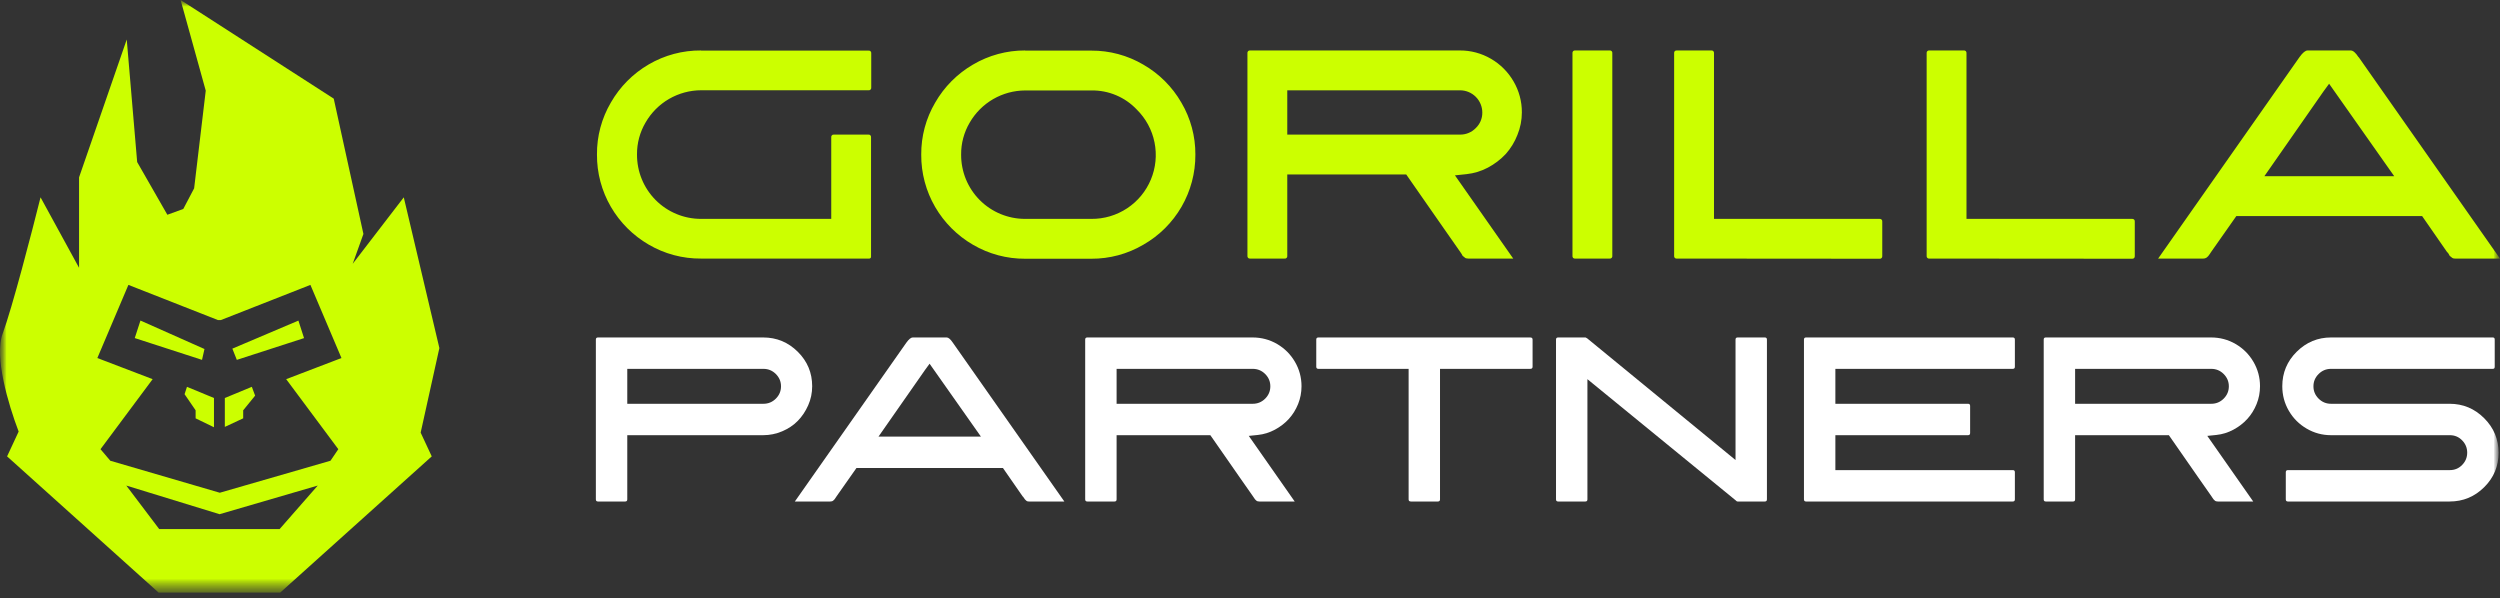
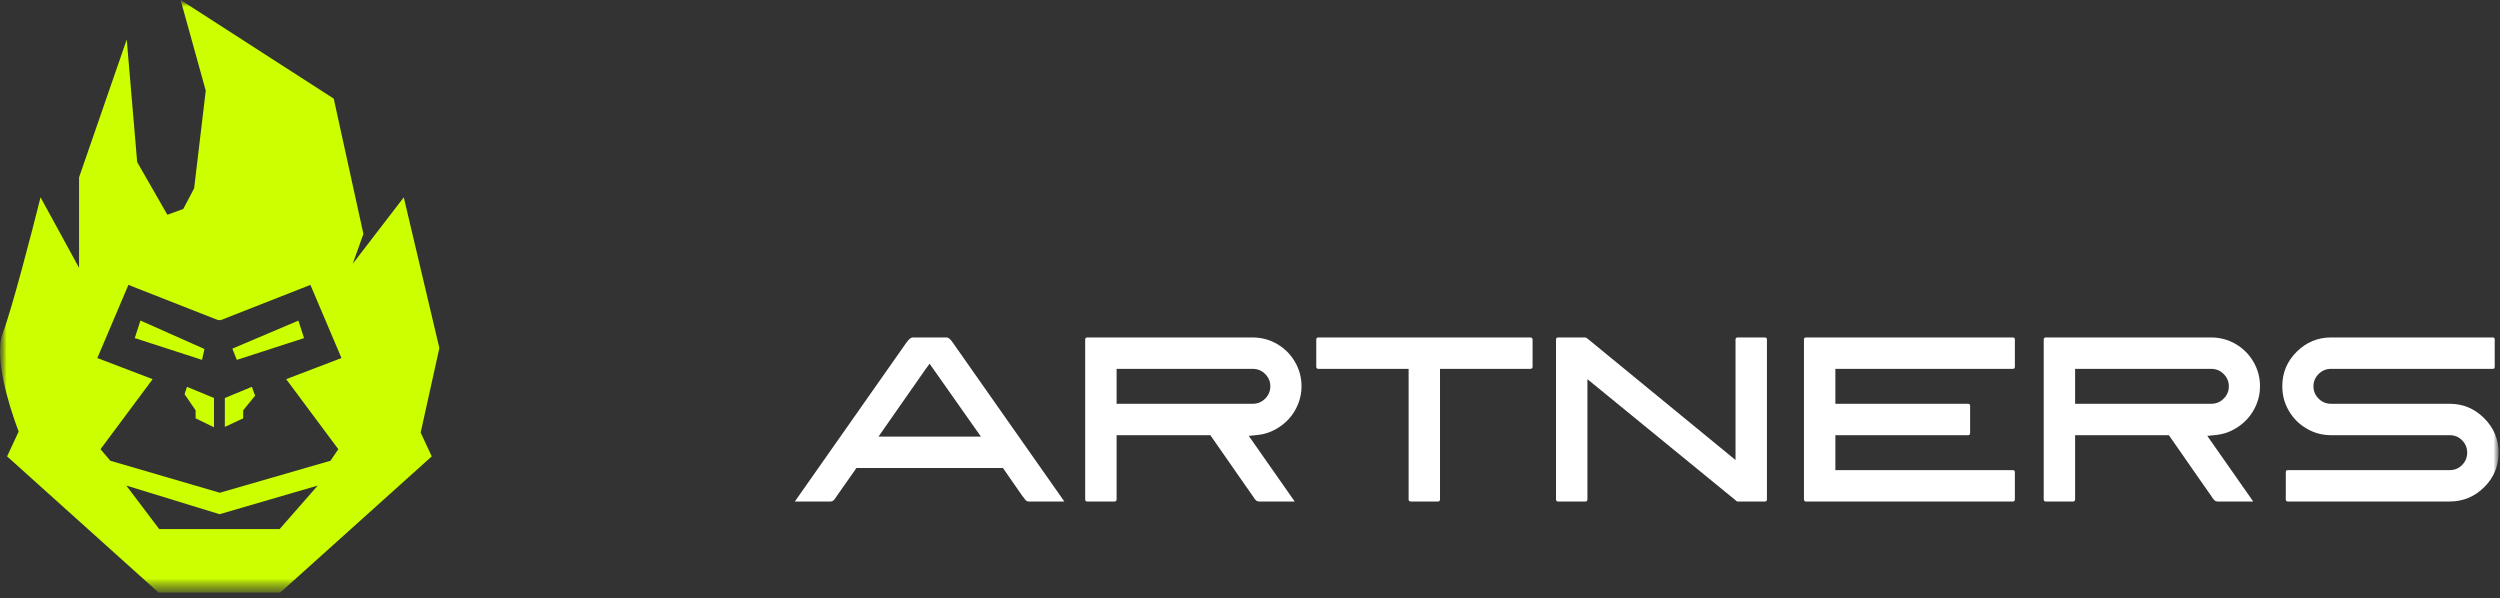
<svg xmlns="http://www.w3.org/2000/svg" width="188" height="45" viewBox="0 0 188 45" fill="none">
  <rect x="0" y="0" width="188" height="45" fill="#333333" stroke="none" />
  <mask id="mask0_16_681" style="mask-type:luminance" maskUnits="userSpaceOnUse" x="0" y="0" width="188" height="45">
    <path d="M188 0H0V44.563H188V0Z" fill="white" />
  </mask>
  <g mask="url(#mask0_16_681)">
    <mask id="mask1_16_681" style="mask-type:luminance" maskUnits="userSpaceOnUse" x="0" y="0" width="188" height="45">
      <path d="M0 0H188V44.563H0V0Z" fill="white" />
    </mask>
    <g mask="url(#mask1_16_681)">
      <path fill-rule="evenodd" clip-rule="evenodd" d="M13.88 29.644L14.71 30.855V31.459L16.091 32.13V29.93L14.06 29.089L13.88 29.644ZM16.907 32.102V29.93L18.938 29.089L19.185 29.753L18.288 30.855V31.459L16.907 32.102ZM10.562 24.105L10.134 25.423L15.192 27.062L15.376 26.246L10.562 24.105ZM17.473 26.218L22.44 24.109L22.864 25.426L17.809 27.062L17.473 26.218ZM11.97 39.784H21.029L23.894 36.514L16.512 38.668L9.497 36.514L11.97 39.784ZM24.852 34.648L25.441 33.779L21.521 28.513L25.678 26.924L23.343 21.424L16.608 24.07H16.392L9.656 21.424L7.321 26.924L11.479 28.513L7.558 33.779L8.296 34.648L16.529 37.054L24.852 34.648ZM1.402 32.454C0.599 30.336 -0.437 26.802 0.195 25.103C0.912 23.175 2.396 17.456 3.049 14.839L5.945 20.137V13.338L9.531 2.971L10.315 12.186L12.585 16.15L13.783 15.714L14.599 14.161L15.472 6.817L13.582 0L25.097 7.418L27.329 17.594L26.524 19.837L30.364 14.839L33.041 26.174L31.634 32.533L32.467 34.32L21.072 44.563H11.927L0.533 34.32L1.402 32.454Z" fill="#CCFF00" />
-       <path d="M52.73 3.806H65.316C65.343 3.802 65.371 3.805 65.397 3.814C65.424 3.822 65.447 3.837 65.466 3.857C65.486 3.876 65.501 3.9 65.51 3.926C65.519 3.952 65.521 3.98 65.517 4.007V6.586C65.521 6.613 65.519 6.641 65.51 6.667C65.501 6.693 65.486 6.717 65.466 6.737C65.447 6.756 65.424 6.771 65.397 6.78C65.371 6.788 65.343 6.791 65.316 6.787H52.73C51.883 6.789 51.052 7.013 50.318 7.436C49.585 7.86 48.976 8.469 48.552 9.203C48.12 9.932 47.895 10.766 47.903 11.614C47.899 12.249 48.02 12.878 48.26 13.466C48.499 14.054 48.853 14.588 49.3 15.039C49.747 15.489 50.279 15.847 50.866 16.091C51.451 16.335 52.08 16.46 52.715 16.46H62.51V10.323C62.506 10.296 62.508 10.268 62.517 10.242C62.526 10.216 62.54 10.192 62.56 10.172C62.579 10.153 62.603 10.138 62.629 10.129C62.656 10.121 62.683 10.118 62.711 10.122H65.301C65.328 10.118 65.356 10.121 65.382 10.129C65.408 10.138 65.432 10.153 65.451 10.172C65.471 10.192 65.486 10.216 65.494 10.242C65.503 10.268 65.506 10.296 65.502 10.323V19.29C65.505 19.311 65.504 19.332 65.497 19.353C65.49 19.373 65.478 19.392 65.463 19.407C65.448 19.422 65.43 19.433 65.41 19.44C65.389 19.447 65.368 19.448 65.346 19.445H52.715C51.333 19.455 49.973 19.092 48.78 18.393C47.604 17.71 46.624 16.732 45.94 15.556C45.244 14.361 44.882 13.001 44.892 11.618C44.88 10.243 45.243 8.891 45.94 7.706C46.62 6.521 47.599 5.535 48.78 4.847C49.973 4.148 51.333 3.785 52.715 3.795L52.73 3.806ZM77.101 3.806H82.064C83.44 3.798 84.79 4.162 85.976 4.858C87.167 5.541 88.155 6.528 88.84 7.718C89.538 8.902 89.902 10.254 89.892 11.63C89.899 13.005 89.54 14.357 88.852 15.548C88.163 16.738 87.171 17.724 85.976 18.405C84.79 19.101 83.44 19.464 82.064 19.457H77.101C75.718 19.466 74.359 19.103 73.166 18.405C71.989 17.721 71.01 16.744 70.325 15.568C69.63 14.373 69.268 13.012 69.277 11.63C69.266 10.255 69.628 8.903 70.325 7.718C71.005 6.532 71.985 5.546 73.166 4.858C74.353 4.158 75.707 3.791 77.085 3.795L77.101 3.806ZM82.064 16.46C83.022 16.47 83.959 16.193 84.758 15.665C85.557 15.138 86.18 14.383 86.546 13.5C86.914 12.616 87.009 11.642 86.819 10.704C86.63 9.766 86.164 8.906 85.482 8.234C85.043 7.771 84.513 7.404 83.924 7.158C83.336 6.911 82.702 6.79 82.064 6.802H77.101C76.254 6.804 75.422 7.028 74.688 7.452C73.956 7.876 73.347 8.485 72.923 9.218C72.492 9.948 72.268 10.782 72.277 11.63C72.274 12.263 72.396 12.891 72.635 13.477C72.876 14.063 73.23 14.596 73.676 15.045C74.123 15.494 74.655 15.85 75.24 16.093C75.825 16.336 76.452 16.461 77.085 16.46H82.064ZM109.412 13.187L113.795 19.445H110.418C110.359 19.445 110.299 19.437 110.24 19.423C110.189 19.403 110.144 19.372 110.108 19.331C110.073 19.298 110.035 19.268 109.993 19.244C109.967 19.191 109.938 19.139 109.906 19.088C109.88 19.04 109.849 18.994 109.815 18.952C109.427 18.402 109.011 17.806 108.565 17.163C108.117 16.525 107.639 15.838 107.133 15.108L105.903 13.342L105.747 13.118H96.803V19.244C96.808 19.271 96.805 19.299 96.796 19.325C96.787 19.352 96.772 19.375 96.753 19.395C96.733 19.414 96.71 19.429 96.684 19.438C96.658 19.447 96.629 19.449 96.602 19.445H94.008C93.981 19.449 93.953 19.447 93.927 19.438C93.9 19.429 93.877 19.414 93.858 19.395C93.838 19.375 93.823 19.352 93.814 19.325C93.806 19.299 93.803 19.271 93.807 19.244V3.996C93.803 3.969 93.806 3.941 93.814 3.915C93.823 3.888 93.838 3.865 93.858 3.845C93.877 3.826 93.9 3.811 93.927 3.802C93.953 3.793 93.981 3.791 94.008 3.795H109.773C110.598 3.789 111.408 4.005 112.12 4.421C112.825 4.829 113.41 5.415 113.818 6.119C114.232 6.825 114.448 7.629 114.444 8.447C114.445 9.029 114.332 9.606 114.11 10.145C113.907 10.67 113.611 11.155 113.237 11.576C112.849 11.99 112.397 12.336 111.896 12.602C111.396 12.868 110.849 13.036 110.286 13.095L109.412 13.187ZM96.803 6.791V10.122H109.792C110.012 10.125 110.232 10.084 110.435 9.999C110.639 9.915 110.824 9.79 110.977 9.632C111.135 9.482 111.26 9.301 111.345 9.1C111.429 8.9 111.472 8.684 111.47 8.466C111.47 8.021 111.292 7.595 110.978 7.281C110.663 6.967 110.237 6.791 109.792 6.791H96.803ZM118.451 19.445C118.424 19.449 118.396 19.447 118.369 19.438C118.343 19.429 118.32 19.414 118.3 19.395C118.281 19.375 118.266 19.352 118.257 19.325C118.249 19.299 118.245 19.271 118.25 19.244V3.996C118.245 3.969 118.249 3.941 118.257 3.915C118.266 3.888 118.281 3.865 118.3 3.845C118.32 3.826 118.343 3.811 118.369 3.802C118.396 3.793 118.424 3.791 118.451 3.795H121.045C121.072 3.791 121.1 3.793 121.126 3.802C121.153 3.811 121.176 3.826 121.195 3.845C121.215 3.865 121.23 3.888 121.239 3.915C121.247 3.941 121.25 3.969 121.246 3.996V19.244C121.25 19.271 121.247 19.299 121.239 19.325C121.23 19.352 121.215 19.375 121.195 19.395C121.176 19.414 121.153 19.429 121.126 19.438C121.1 19.447 121.072 19.449 121.045 19.445H118.451ZM126.096 19.445C126.069 19.449 126.041 19.447 126.014 19.438C125.988 19.429 125.965 19.414 125.945 19.395C125.926 19.375 125.912 19.352 125.902 19.325C125.893 19.299 125.891 19.271 125.895 19.244V3.996C125.891 3.969 125.893 3.941 125.902 3.915C125.912 3.888 125.926 3.865 125.945 3.845C125.965 3.826 125.988 3.811 126.014 3.802C126.041 3.793 126.069 3.791 126.096 3.795H128.69C128.717 3.791 128.745 3.793 128.771 3.802C128.797 3.811 128.821 3.826 128.841 3.845C128.86 3.865 128.875 3.888 128.884 3.915C128.892 3.941 128.895 3.969 128.892 3.996V16.46H141.344C141.371 16.456 141.399 16.459 141.426 16.468C141.452 16.477 141.475 16.491 141.495 16.511C141.515 16.53 141.529 16.554 141.538 16.58C141.546 16.607 141.549 16.634 141.546 16.662V19.255C141.549 19.283 141.546 19.311 141.538 19.337C141.529 19.363 141.515 19.387 141.495 19.406C141.475 19.426 141.452 19.44 141.426 19.449C141.399 19.458 141.371 19.461 141.344 19.457L126.096 19.445ZM145.085 19.445C145.058 19.449 145.03 19.447 145.004 19.438C144.978 19.429 144.954 19.414 144.935 19.395C144.915 19.375 144.9 19.352 144.891 19.325C144.882 19.299 144.88 19.271 144.884 19.244V3.996C144.88 3.969 144.882 3.941 144.891 3.915C144.9 3.888 144.915 3.865 144.935 3.845C144.954 3.826 144.978 3.811 145.004 3.802C145.03 3.793 145.058 3.791 145.085 3.795H147.679C147.706 3.791 147.734 3.793 147.76 3.802C147.786 3.811 147.81 3.826 147.829 3.845C147.849 3.865 147.864 3.888 147.872 3.915C147.881 3.941 147.884 3.969 147.88 3.996V16.46H160.333C160.361 16.456 160.388 16.459 160.414 16.468C160.44 16.477 160.464 16.491 160.484 16.511C160.503 16.53 160.519 16.554 160.527 16.58C160.535 16.607 160.538 16.634 160.535 16.662V19.255C160.538 19.283 160.535 19.311 160.527 19.337C160.519 19.363 160.503 19.387 160.484 19.406C160.464 19.426 160.44 19.44 160.414 19.449C160.388 19.458 160.361 19.461 160.333 19.457L145.085 19.445ZM177.366 4.288L188 19.445H184.645C184.587 19.447 184.524 19.439 184.467 19.423C184.418 19.403 184.37 19.372 184.336 19.331C184.302 19.298 184.264 19.268 184.221 19.244C184.197 19.19 184.168 19.138 184.134 19.088C184.11 19.035 184.066 18.988 184.018 18.952L182.143 16.248H168.172L166.273 18.952C166.239 18.994 166.21 19.04 166.185 19.088C166.153 19.144 166.115 19.196 166.071 19.244L165.984 19.331C165.94 19.376 165.885 19.407 165.824 19.423C165.774 19.439 165.722 19.447 165.669 19.445H162.292L172.927 4.288C173.166 3.958 173.367 3.795 173.531 3.795H176.773C176.946 3.795 177.144 3.958 177.366 4.307V4.288ZM170.28 13.251H180.046L175.149 6.297L174.724 6.879L170.28 13.251Z" fill="#CCFF00" />
-       <path d="M47.171 27.738V30.364H57.41C57.774 30.364 58.085 30.235 58.344 29.977C58.602 29.718 58.732 29.41 58.732 29.051C58.732 28.693 58.602 28.385 58.344 28.126C58.085 27.868 57.774 27.738 57.41 27.738H47.171ZM47.012 37.713H44.968C44.862 37.713 44.809 37.661 44.809 37.555V30.523V25.535C44.809 25.43 44.862 25.377 44.968 25.377H57.392C58.403 25.377 59.269 25.735 59.992 26.452C60.714 27.169 61.076 28.032 61.076 29.043C61.076 29.548 60.976 30.027 60.776 30.479C60.576 30.931 60.315 31.322 59.992 31.651C59.668 31.98 59.278 32.241 58.82 32.435C58.361 32.629 57.886 32.726 57.392 32.726H47.171V37.555C47.171 37.661 47.118 37.713 47.012 37.713Z" fill="white" />
      <path d="M66.063 32.832H73.765L69.905 27.351L69.57 27.809L66.063 32.832ZM71.65 25.765L80.039 37.713H77.395C77.336 37.713 77.289 37.708 77.254 37.696C77.219 37.684 77.183 37.661 77.148 37.625L77.069 37.546C77.052 37.528 77.025 37.49 76.99 37.431C76.954 37.373 76.925 37.338 76.901 37.326L75.421 35.193H64.406L62.908 37.326C62.897 37.338 62.873 37.373 62.838 37.431C62.803 37.49 62.776 37.528 62.759 37.546C62.741 37.564 62.715 37.59 62.679 37.625C62.644 37.661 62.606 37.684 62.565 37.696C62.523 37.708 62.48 37.713 62.433 37.713H59.772L68.16 25.765C68.348 25.506 68.507 25.377 68.636 25.377H71.192C71.321 25.377 71.474 25.506 71.65 25.765Z" fill="white" />
      <path d="M83.968 27.738V30.364H94.208C94.571 30.364 94.883 30.235 95.142 29.977C95.4 29.718 95.529 29.41 95.529 29.051C95.529 28.693 95.4 28.385 95.142 28.126C94.883 27.868 94.571 27.738 94.208 27.738H83.968ZM93.908 32.779L97.362 37.713H94.701C94.654 37.713 94.61 37.708 94.569 37.696C94.528 37.684 94.49 37.661 94.454 37.625L94.375 37.546C94.357 37.528 94.331 37.49 94.296 37.431C94.26 37.373 94.237 37.338 94.225 37.326C93.92 36.891 93.591 36.421 93.238 35.916C92.886 35.411 92.51 34.87 92.11 34.294C91.711 33.719 91.388 33.255 91.141 32.902L91.017 32.726H83.968V37.555C83.968 37.661 83.915 37.713 83.81 37.713H81.765C81.659 37.713 81.606 37.661 81.606 37.555V30.523V25.535C81.606 25.43 81.659 25.377 81.765 25.377H94.19C94.86 25.377 95.477 25.542 96.041 25.87C96.605 26.2 97.051 26.646 97.38 27.21C97.709 27.774 97.874 28.385 97.874 29.043C97.874 29.513 97.788 29.959 97.618 30.382C97.447 30.805 97.215 31.178 96.922 31.501C96.628 31.824 96.278 32.094 95.873 32.312C95.467 32.529 95.042 32.662 94.595 32.708L93.908 32.779Z" fill="white" />
      <path d="M115.074 25.377C115.191 25.377 115.25 25.43 115.25 25.535V27.58C115.25 27.686 115.191 27.738 115.074 27.738H108.289V37.555C108.289 37.661 108.236 37.713 108.13 37.713H106.104C105.986 37.713 105.928 37.661 105.928 37.555V27.738H99.143C99.037 27.738 98.983 27.686 98.983 27.58V25.535C98.983 25.43 99.037 25.377 99.143 25.377H115.074Z" fill="white" />
      <path d="M130.583 37.678H130.565V37.661L119.374 28.514V37.555C119.374 37.661 119.321 37.713 119.215 37.713H117.171C117.065 37.713 117.012 37.661 117.012 37.555V25.535C117.012 25.43 117.065 25.377 117.171 25.377H119.215C119.25 25.377 119.286 25.395 119.321 25.43H119.339L130.512 34.594V25.535C130.512 25.43 130.565 25.377 130.671 25.377H132.715C132.821 25.377 132.873 25.43 132.873 25.535V37.555C132.873 37.661 132.821 37.713 132.715 37.713H130.671C130.635 37.713 130.606 37.702 130.583 37.678Z" fill="white" />
      <path d="M151.519 27.58C151.519 27.686 151.466 27.738 151.361 27.738H138.02V30.364H147.995C148.101 30.364 148.153 30.417 148.153 30.523V32.567C148.153 32.673 148.101 32.726 147.995 32.726H138.02V35.352H151.361C151.466 35.352 151.519 35.405 151.519 35.511V37.555C151.519 37.661 151.466 37.713 151.361 37.713H135.817C135.711 37.713 135.658 37.661 135.658 37.555V25.536C135.658 25.43 135.711 25.377 135.817 25.377H151.361C151.466 25.377 151.519 25.43 151.519 25.536V27.58Z" fill="white" />
      <path d="M156.048 27.738V30.364H166.287C166.652 30.364 166.963 30.235 167.221 29.977C167.479 29.718 167.609 29.41 167.609 29.051C167.609 28.693 167.479 28.385 167.221 28.126C166.963 27.868 166.652 27.738 166.287 27.738H156.048ZM165.988 32.779L169.442 37.713H166.781C166.734 37.713 166.69 37.708 166.649 37.696C166.607 37.684 166.569 37.661 166.534 37.625L166.455 37.546C166.437 37.528 166.411 37.49 166.375 37.431C166.34 37.373 166.317 37.338 166.305 37.326C166 36.891 165.67 36.421 165.318 35.916C164.965 35.411 164.59 34.87 164.19 34.294C163.791 33.719 163.468 33.255 163.221 32.902L163.098 32.726H156.048V37.555C156.048 37.661 155.995 37.713 155.889 37.713H153.845C153.74 37.713 153.687 37.661 153.687 37.555V30.523V25.535C153.687 25.43 153.74 25.377 153.845 25.377H166.27C166.939 25.377 167.556 25.542 168.12 25.87C168.684 26.2 169.131 26.646 169.46 27.21C169.788 27.774 169.953 28.385 169.953 29.043C169.953 29.513 169.868 29.959 169.697 30.382C169.527 30.805 169.295 31.178 169.002 31.501C168.708 31.824 168.358 32.094 167.953 32.312C167.548 32.529 167.121 32.662 166.675 32.708L165.988 32.779Z" fill="white" />
      <path d="M175.293 32.726C174.635 32.726 174.024 32.562 173.46 32.232C172.896 31.904 172.45 31.457 172.121 30.893C171.792 30.329 171.628 29.712 171.628 29.043C171.628 28.032 171.989 27.169 172.711 26.452C173.434 25.735 174.295 25.377 175.293 25.377H187.454C187.559 25.377 187.612 25.43 187.612 25.535V27.58C187.612 27.686 187.559 27.738 187.454 27.738H175.293C174.929 27.738 174.618 27.868 174.359 28.126C174.1 28.385 173.971 28.693 173.971 29.051C173.971 29.41 174.1 29.718 174.359 29.977C174.618 30.235 174.929 30.364 175.293 30.364H184.211C185.221 30.364 186.087 30.726 186.81 31.448C187.533 32.171 187.894 33.037 187.894 34.048C187.894 35.058 187.533 35.922 186.81 36.638C186.087 37.355 185.221 37.713 184.211 37.713H172.051C171.945 37.713 171.892 37.661 171.892 37.555V35.511C171.892 35.405 171.945 35.352 172.051 35.352H184.228C184.592 35.352 184.901 35.223 185.153 34.964C185.406 34.706 185.533 34.398 185.533 34.039C185.533 33.681 185.406 33.372 185.153 33.114C184.901 32.855 184.592 32.726 184.228 32.726H175.293Z" fill="white" />
    </g>
  </g>
</svg>